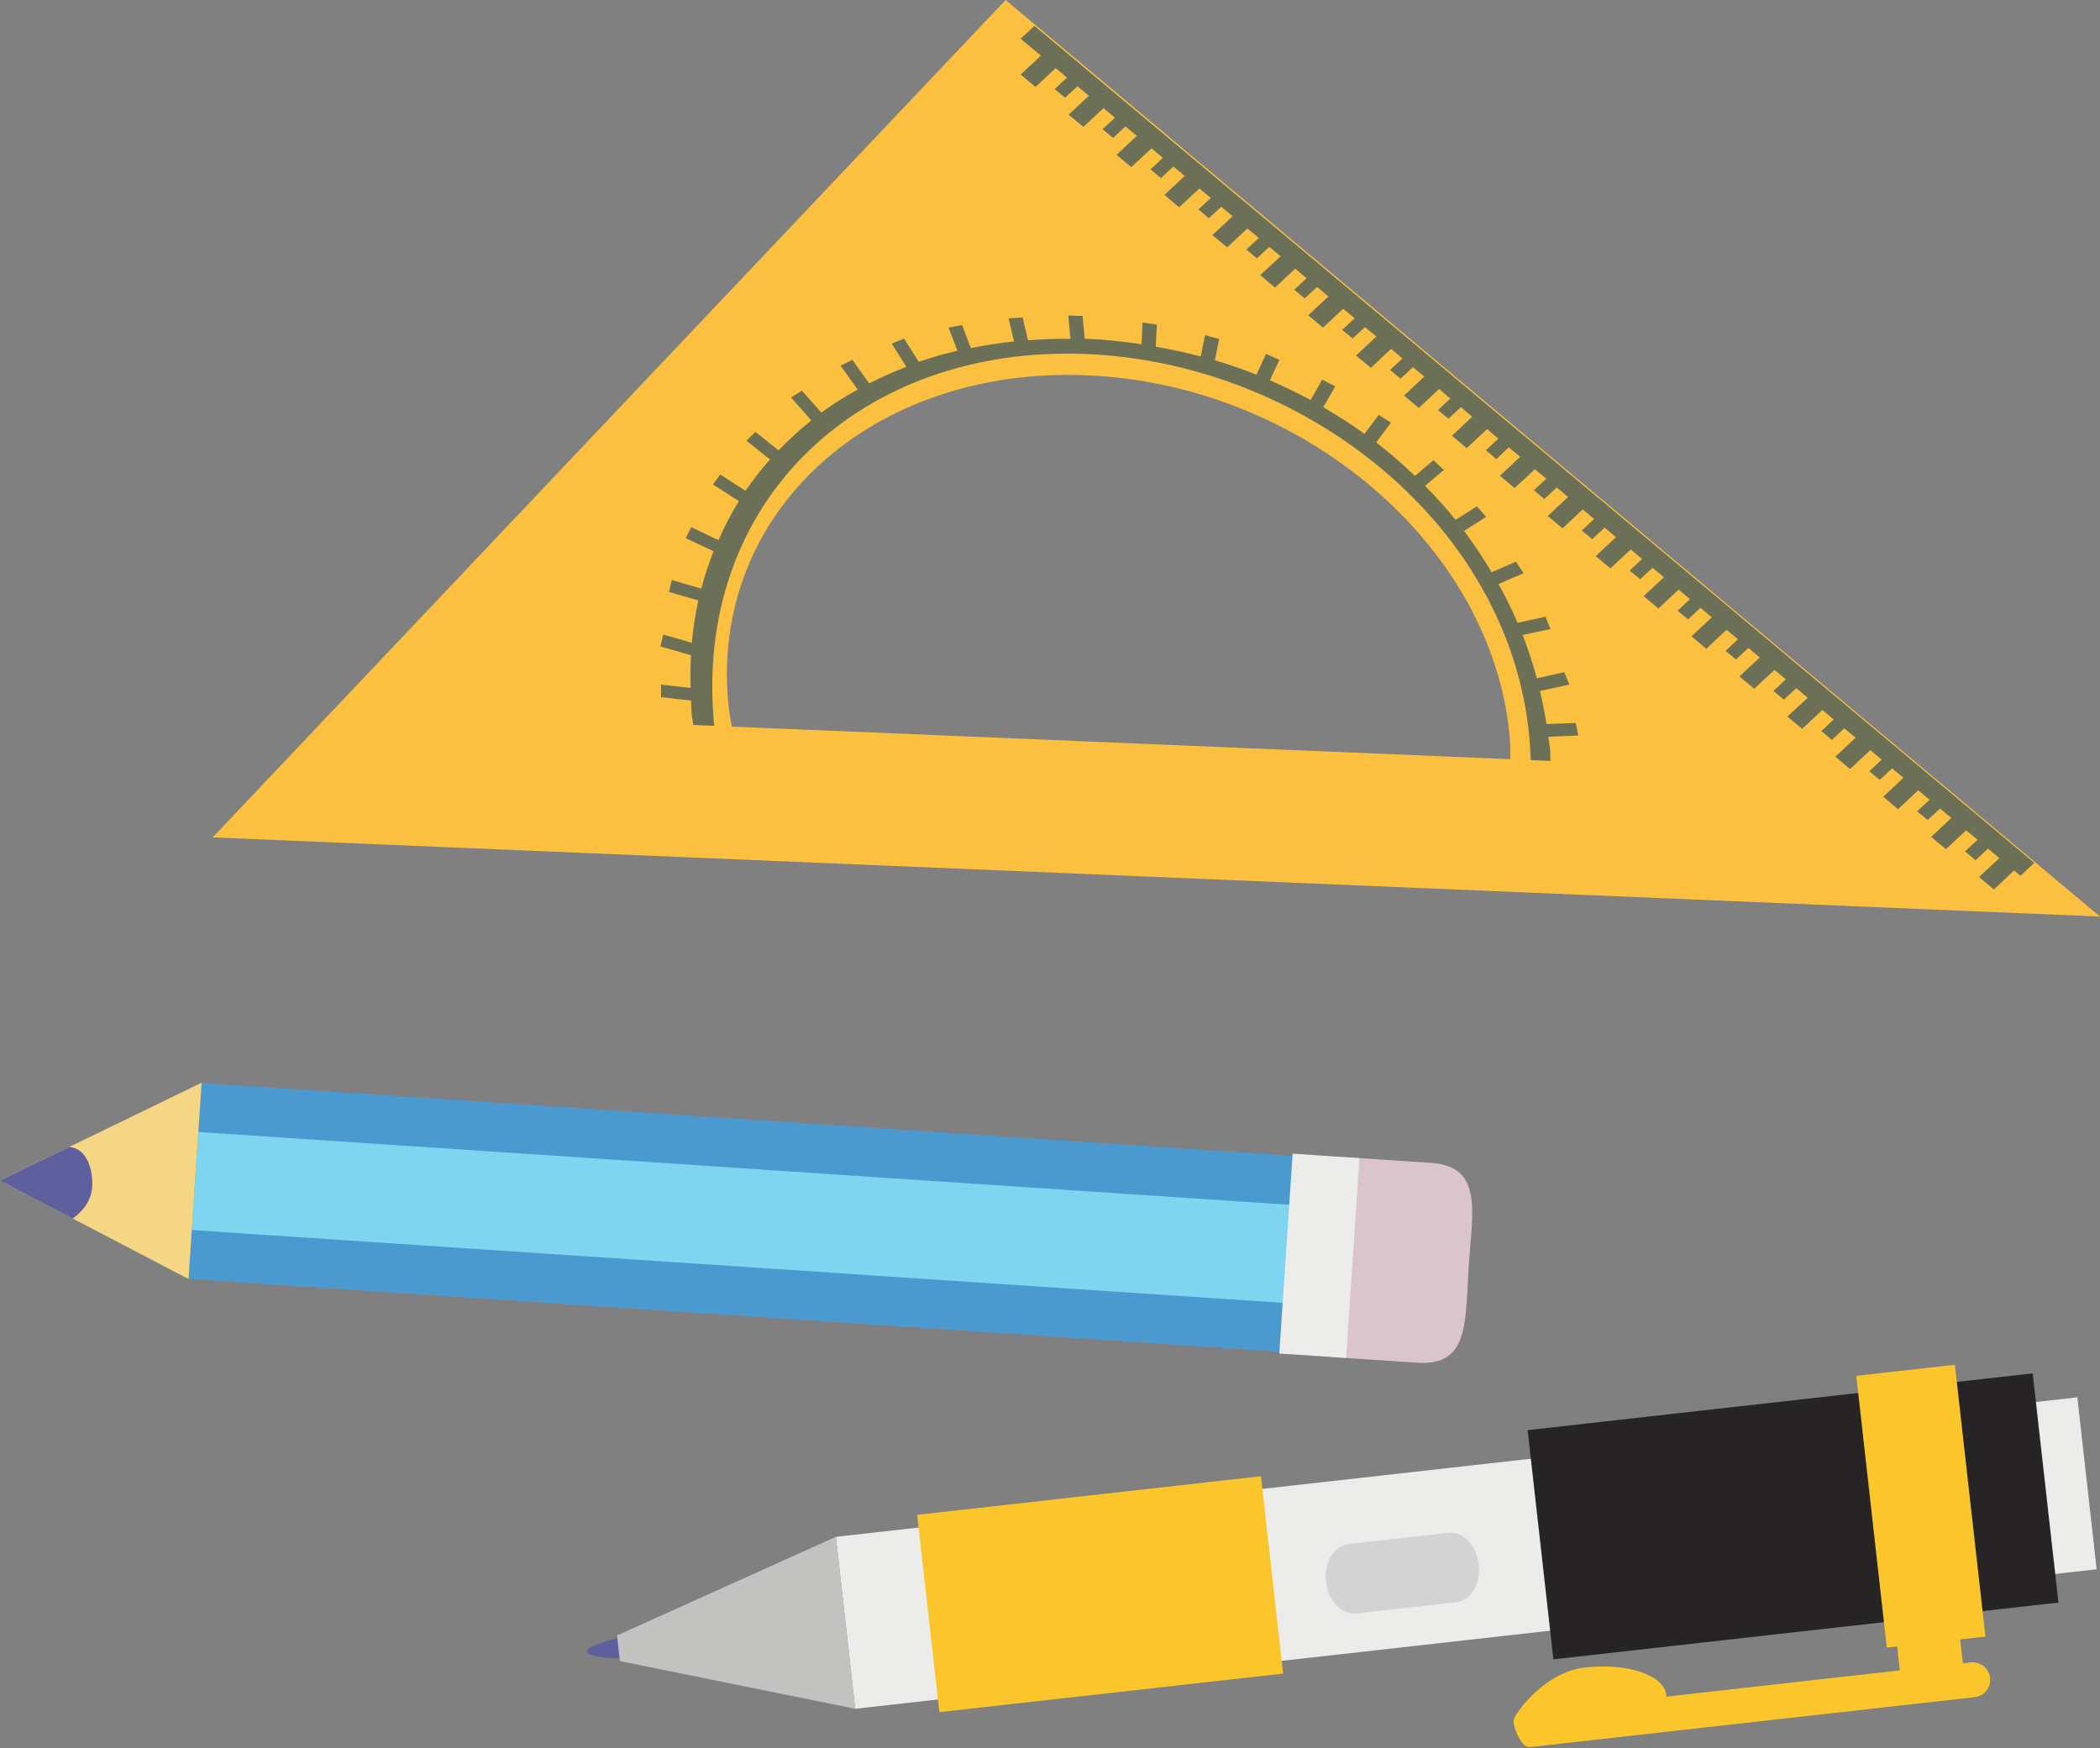
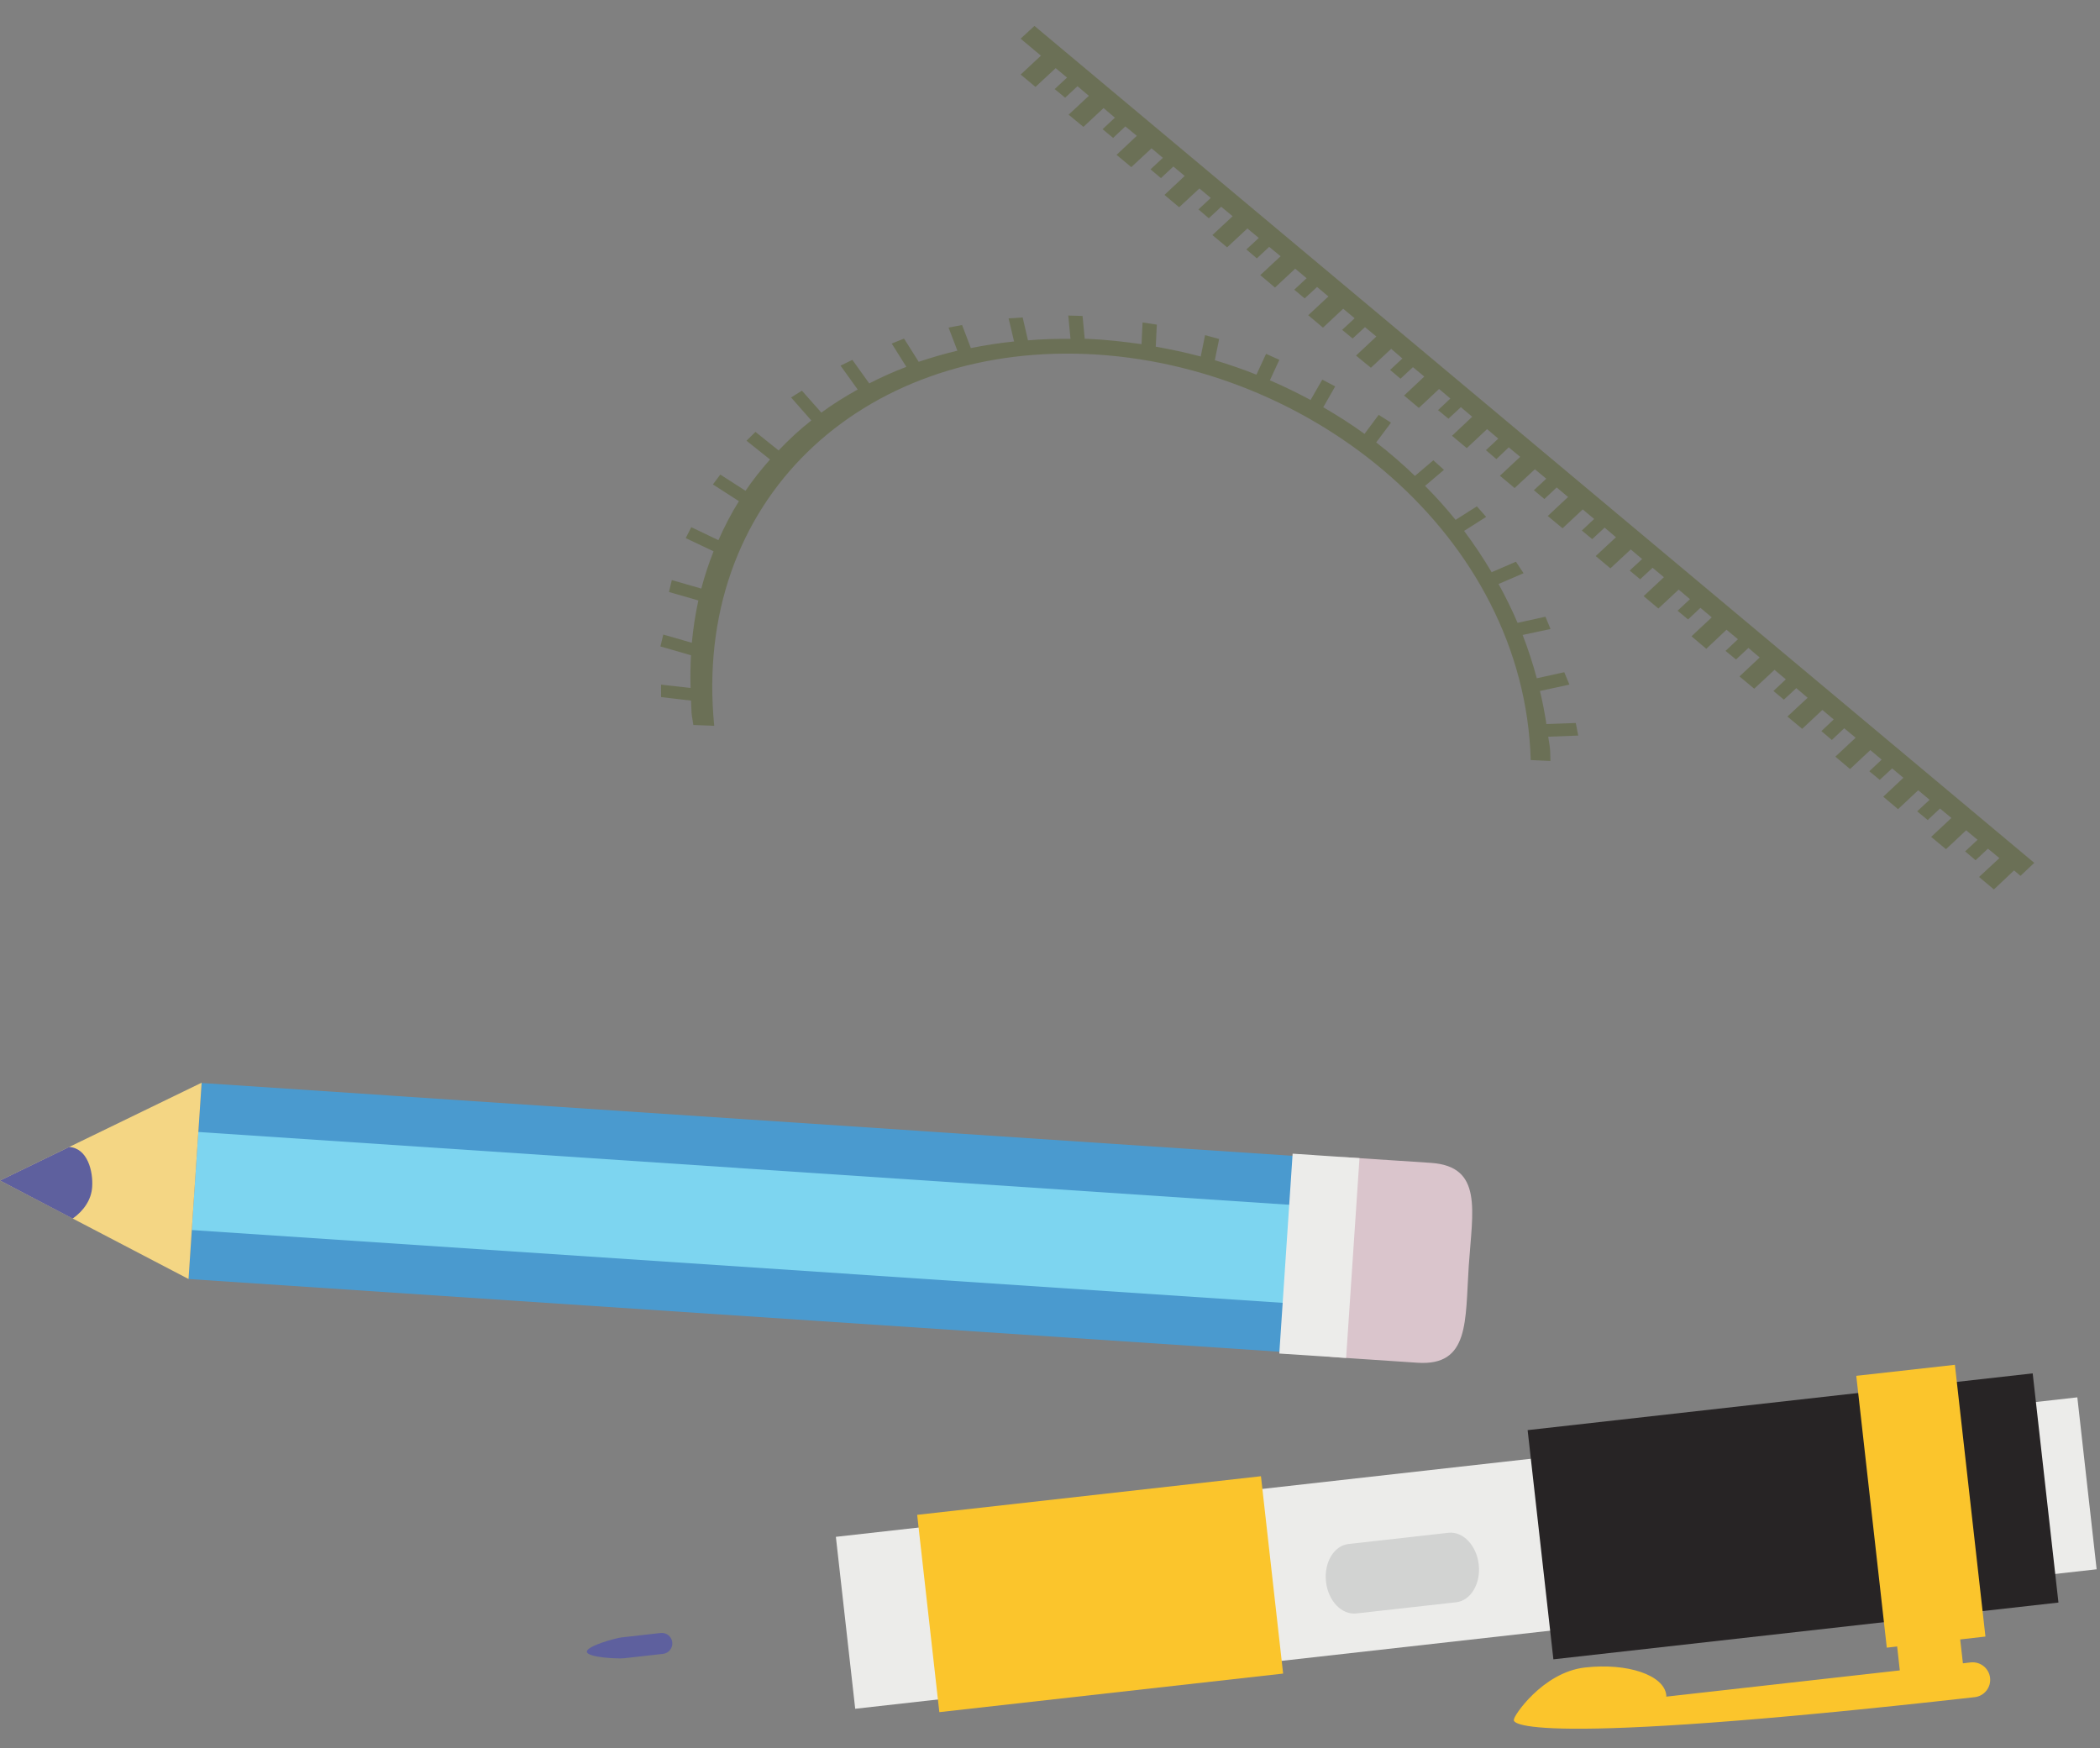
<svg xmlns="http://www.w3.org/2000/svg" height="1352.7" preserveAspectRatio="xMidYMid meet" version="1.0" viewBox="413.8 550.3 1624.9 1352.7" width="1624.9" zoomAndPan="magnify">
  <rect x="413.8" y="550.3" width="1624.9" height="1352.7" fill="#808080" stroke="none" />
  <g>
    <g>
-       <path d="M 980.074 1112.531 C 979.051 1106.34 977.84 1100.301 977.281 1094.047 C 963.551 947.148 1087.723 833.703 1254.691 840.707 C 1421.652 847.676 1568.09 972.512 1581.836 1119.41 C 1582.438 1125.641 1582.438 1131.719 1582.484 1137.746 Z M 1191.895 550.301 L 578.324 1198.258 L 2038.707 1259.508 L 1191.895 550.301" fill="#fbc03f" />
-     </g>
+       </g>
    <g>
      <path d="M 1684.402 982.883 L 1674.793 991.785 L 1682.891 998.527 L 1692.5 989.625 L 1701.27 996.93 L 1685.586 1011.578 L 1697 1021.148 L 1712.684 1006.504 L 1721.426 1013.93 L 1711.844 1022.871 L 1719.965 1029.602 L 1729.523 1020.625 L 1738.293 1028.004 L 1722.609 1042.648 L 1734.051 1052.32 L 1749.707 1037.578 L 1758.562 1044.918 L 1748.953 1053.93 L 1757.051 1060.602 L 1766.66 1051.664 L 1775.379 1059.039 L 1759.746 1073.711 L 1771.137 1083.211 L 1786.844 1068.613 L 1795.613 1075.957 L 1786.027 1084.969 L 1794.098 1091.676 L 1803.711 1082.762 L 1812.477 1090.223 L 1796.82 1104.75 L 1808.258 1114.25 L 1823.879 1099.641 L 1832.648 1106.98 L 1823.125 1116.027 L 1831.211 1122.859 L 1840.781 1113.836 L 1849.625 1121.141 L 1833.93 1135.785 L 1845.297 1145.359 L 1860.977 1130.711 L 1869.77 1138.09 L 1860.211 1147.078 L 1868.285 1153.738 L 1877.855 1144.871 L 1886.578 1152.141 L 1871.004 1166.773 L 1882.43 1176.422 L 1898.039 1161.785 L 1906.844 1169.164 L 1897.234 1178.102 L 1905.395 1184.812 L 1914.895 1175.906 L 1923.723 1183.215 L 1908.051 1197.883 L 1919.527 1207.383 L 1935.125 1192.785 L 1943.98 1200.129 L 1934.332 1209.066 L 1942.406 1215.922 L 1952.016 1206.98 L 1960.859 1214.285 L 1945.125 1228.883 L 1956.613 1238.535 L 1972.199 1223.812 L 1977.164 1228.02 L 1987.832 1217.969 L 1214.227 570.352 L 1203.527 580.23 L 1219.234 593.375 L 1203.566 607.984 L 1215.008 617.559 L 1230.652 603.023 L 1239.422 610.328 L 1229.871 619.23 L 1237.957 625.898 L 1247.531 616.996 L 1256.312 624.449 L 1240.652 639.047 L 1252.117 648.473 L 1267.703 633.914 L 1276.48 641.363 L 1266.934 650.266 L 1275.078 657.012 L 1284.555 648.109 L 1293.422 655.402 L 1277.75 670.121 L 1289.141 679.621 L 1304.824 665.059 L 1313.582 672.438 L 1304.031 681.34 L 1312.094 688.121 L 1321.691 679.145 L 1330.469 686.438 L 1314.812 701.121 L 1326.18 710.656 L 1341.859 696.133 L 1350.668 703.461 L 1341.117 712.328 L 1349.129 719.195 L 1358.715 710.281 L 1367.57 717.621 L 1351.898 732.195 L 1363.301 741.695 L 1378.984 727.086 L 1387.801 734.426 L 1378.203 743.328 L 1386.289 750.219 L 1395.852 741.316 L 1404.68 748.586 L 1388.961 763.184 L 1400.336 772.805 L 1415.984 758.195 L 1424.801 765.574 L 1415.238 774.477 L 1423.301 781.184 L 1432.91 772.355 L 1441.668 779.695 L 1426.059 794.219 L 1437.461 803.828 L 1453.105 789.195 L 1461.961 796.574 L 1452.301 805.551 L 1460.422 812.219 L 1469.961 803.426 L 1478.777 810.695 L 1463.035 825.441 L 1474.547 834.867 L 1490.242 820.23 L 1498.914 827.684 L 1489.41 836.551 L 1497.473 843.332 L 1507.07 834.391 L 1515.84 841.684 L 1500.219 856.367 L 1511.656 865.941 L 1527.289 851.293 L 1536.035 858.672 L 1526.496 867.648 L 1534.547 874.281 L 1544.156 865.344 L 1552.938 872.793 L 1537.289 887.516 L 1548.73 897.051 L 1564.449 882.332 L 1573.109 889.707 L 1563.547 898.648 L 1571.633 905.539 L 1581.207 896.453 L 1590.07 903.793 L 1574.375 918.43 L 1585.754 927.93 L 1601.438 913.406 L 1610.242 920.711 L 1600.656 929.613 L 1608.781 936.43 L 1618.293 927.488 L 1627.109 934.855 L 1611.391 949.574 L 1622.863 959.074 L 1638.449 944.477 L 1647.281 951.855 L 1637.781 960.797 L 1645.793 967.465 L 1655.391 958.551 L 1664.172 966.004 L 1648.5 980.574 L 1659.879 990.078 L 1675.598 975.43 L 1684.402 982.883" fill="#6b7056" />
    </g>
    <g>
      <path d="M 1634.98 1119.465 L 1633.078 1109.742 L 1610.367 1110.566 C 1609.004 1101.848 1607.395 1093.312 1605.352 1084.961 L 1628.156 1080.02 L 1624.16 1070.438 L 1602.91 1075.137 C 1599.859 1063.766 1596.227 1052.594 1591.953 1041.609 L 1613.52 1037.012 L 1609.613 1027.492 L 1588.039 1032.25 C 1583.633 1021.938 1578.73 1011.988 1573.309 1002.184 L 1592.668 993.84 L 1586.777 984.941 L 1567.977 993.059 C 1561.457 982.062 1554.359 971.41 1546.668 961.098 L 1563.738 950.254 L 1556.543 942.098 L 1540.066 952.562 C 1532.703 943.398 1524.789 934.68 1516.457 926.258 L 1531.086 913.859 L 1522.863 906.473 L 1508.633 918.547 C 1499.133 909.453 1489.164 900.734 1478.648 892.648 L 1490.082 877.34 L 1480.578 871.309 L 1469.605 886.027 C 1459.383 878.57 1448.719 871.828 1437.695 865.418 L 1446.91 849.285 L 1436.93 844.035 L 1427.887 859.793 C 1417.676 854.352 1407.137 849.172 1396.387 844.555 L 1403.719 828.727 L 1393.434 824.098 L 1385.98 840.203 C 1375.5 835.992 1364.77 832.34 1353.785 829.023 L 1357.133 812.594 L 1346.238 809.645 L 1342.879 826.152 C 1331.52 823.133 1319.91 820.641 1308.082 818.555 L 1308.906 801.488 L 1297.879 799.82 L 1297.074 816.613 C 1283.363 814.68 1269.508 813.074 1255.359 812.484 C 1254.566 812.441 1253.844 812.484 1253.109 812.441 L 1251.453 794.785 L 1240.395 794.449 L 1242.105 812.512 C 1230.914 812.402 1219.93 812.707 1209.199 813.633 L 1205.098 795.934 L 1194.215 796.645 L 1198.445 814.527 C 1187.004 815.688 1175.883 817.438 1165 819.633 L 1158.227 801.793 L 1147.758 803.766 L 1154.594 821.648 C 1144.309 824.07 1134.281 827.051 1124.656 830.254 L 1113.316 812.301 L 1103.773 816.133 L 1115.105 834.16 C 1105.219 837.895 1095.637 842.246 1086.371 846.977 L 1073.34 828.758 L 1064.176 833.234 L 1077.461 851.707 C 1067.633 857.188 1058.195 863.039 1049.324 869.559 L 1034.277 852.602 L 1025.918 857.859 L 1041.57 875.633 C 1032.508 882.742 1024.086 890.605 1016.246 898.844 L 998.34 884.492 L 991.414 891.316 L 1009.617 905.844 C 1002.836 913.512 996.387 921.598 990.648 930.062 L 971.129 917.5 L 965.43 925.141 L 985.543 938.109 C 979.566 947.641 974.332 957.812 969.691 968.277 L 948.68 958.219 L 944.395 966.684 L 965.93 976.895 C 962.223 986.242 959.02 995.855 956.449 1005.723 L 933.629 999.172 L 931.43 1008.367 L 954.156 1014.93 C 951.828 1025.59 950.188 1036.492 949.109 1047.672 L 927.035 1041.305 L 924.801 1050.512 L 948.477 1057.324 C 947.973 1065.594 947.898 1074.172 948.141 1082.652 L 925.301 1080.051 L 925.32 1089.691 L 948.512 1092.418 C 948.738 1095.652 948.645 1098.605 948.902 1101.961 C 949.164 1105.043 949.891 1108.105 950.281 1111.27 L 966.434 1111.91 C 949.312 937.914 1079.93 816.988 1254.496 824.223 C 1428.988 831.555 1593.336 965.297 1598.211 1138.426 L 1613.469 1139.109 C 1613.305 1135.895 1613.426 1132.914 1613.133 1129.82 C 1612.859 1126.504 1612.156 1123.453 1611.75 1120.352 L 1634.98 1119.465" fill="#6b7056" />
    </g>
    <g>
      <path d="M 569.812 1388.301 L 1513.328 1451.301 L 1503.199 1602.891 L 559.68 1539.969 L 569.812 1388.301" fill="#4a9acf" />
    </g>
    <g>
      <path d="M 567.258 1426.191 L 1541.949 1491.27 L 1536.898 1567.129 L 562.191 1502.078 L 567.258 1426.191" fill="#7dd5f0" />
    </g>
    <g>
      <path d="M 559.68 1539.969 L 569.812 1388.078 L 413.801 1463.781 Z M 559.68 1539.969" fill="#f4d684" />
    </g>
    <g>
      <path d="M 485.109 1468.77 C 485.949 1456.809 481.645 1438.781 467.34 1437.809 L 413.801 1463.781 L 470.039 1493.211 C 478.777 1486.988 484.496 1478.488 485.109 1468.77" fill="#5e609e" />
    </g>
    <g>
      <path d="M 1416.73 1520.852 C 1419.602 1478.121 1417.012 1443.18 1457.41 1445.898 L 1520.988 1450.109 C 1561.391 1452.828 1553.16 1487.07 1550.27 1529.762 C 1547.441 1572.449 1551.07 1607.398 1510.672 1604.762 L 1447.09 1600.512 C 1406.672 1597.789 1413.879 1563.48 1416.73 1520.852" fill="#dac5cc" />
    </g>
    <g>
      <path d="M 1413.988 1442.988 L 1465.719 1446.449 L 1455.379 1601.031 L 1403.672 1597.641 L 1413.988 1442.988" fill="#ececea" />
    </g>
    <g>
      <path d="M 1060.566 1739.469 L 1075.523 1872.508 L 2036.098 1764.578 L 2021.16 1631.535 L 1060.566 1739.469" fill="#ececea" />
    </g>
    <g>
      <path d="M 1595.82 1656.906 L 1615.75 1834.25 L 2006.547 1790.328 L 1986.617 1612.988 L 1595.82 1656.906" fill="#272425" />
    </g>
    <g>
      <path d="M 894.719 1817.301 C 890.25 1817.781 867.391 1824.012 867.895 1828.441 C 868.379 1832.91 892.074 1833.922 896.527 1833.43 L 926.797 1830.039 C 931.266 1829.559 934.488 1825.5 933.969 1821.031 C 933.484 1816.559 929.441 1813.391 924.988 1813.871 L 894.719 1817.301" fill="#5e609e" />
    </g>
    <g>
-       <path d="M 891.234 1815.77 L 1060.559 1739.469 L 1075.52 1872.512 L 893.453 1835.629 L 891.234 1815.77" fill="#c2c3c1" />
-     </g>
+       </g>
    <g>
      <path d="M 1123.469 1722.449 L 1140.629 1875.121 L 1406.629 1845.281 L 1389.48 1692.57 L 1123.469 1722.449" fill="#fbc52c" />
    </g>
    <g>
      <path d="M 1457.23 1745.02 C 1445.961 1746.289 1438.148 1759.371 1439.809 1774.199 C 1441.449 1789.02 1451.949 1800.012 1463.281 1798.75 L 1540.551 1790.102 C 1551.84 1788.801 1559.66 1775.691 1557.988 1760.891 C 1556.328 1746.102 1545.82 1735.078 1534.512 1736.34 L 1457.23 1745.02" fill="#d2d3d2" />
    </g>
    <g>
-       <path d="M 1585.312 1880.746 C 1584.344 1879.027 1607.172 1844.309 1640.184 1840.586 C 1673.168 1836.855 1701.336 1846.43 1703.109 1861.93 C 1703.121 1862.266 1703.109 1862.746 1703.109 1863.129 L 1883.797 1842.816 L 1881.746 1824.297 L 1873.734 1825.238 L 1850.113 1614.887 L 1926.422 1606.355 L 1950.055 1816.629 L 1930.523 1818.867 L 1932.621 1837.336 L 1938.676 1836.637 C 1946.133 1835.848 1952.801 1841.176 1953.652 1848.598 C 1954.469 1856.047 1949.145 1862.676 1941.723 1863.539 L 1597.652 1902.168 C 1590.254 1903.027 1583.371 1883.387 1585.312 1880.746" fill="#fbc52c" />
+       <path d="M 1585.312 1880.746 C 1584.344 1879.027 1607.172 1844.309 1640.184 1840.586 C 1673.168 1836.855 1701.336 1846.43 1703.109 1861.93 C 1703.121 1862.266 1703.109 1862.746 1703.109 1863.129 L 1883.797 1842.816 L 1881.746 1824.297 L 1873.734 1825.238 L 1850.113 1614.887 L 1926.422 1606.355 L 1950.055 1816.629 L 1930.523 1818.867 L 1932.621 1837.336 L 1938.676 1836.637 C 1946.133 1835.848 1952.801 1841.176 1953.652 1848.598 C 1954.469 1856.047 1949.145 1862.676 1941.723 1863.539 C 1590.254 1903.027 1583.371 1883.387 1585.312 1880.746" fill="#fbc52c" />
    </g>
  </g>
</svg>